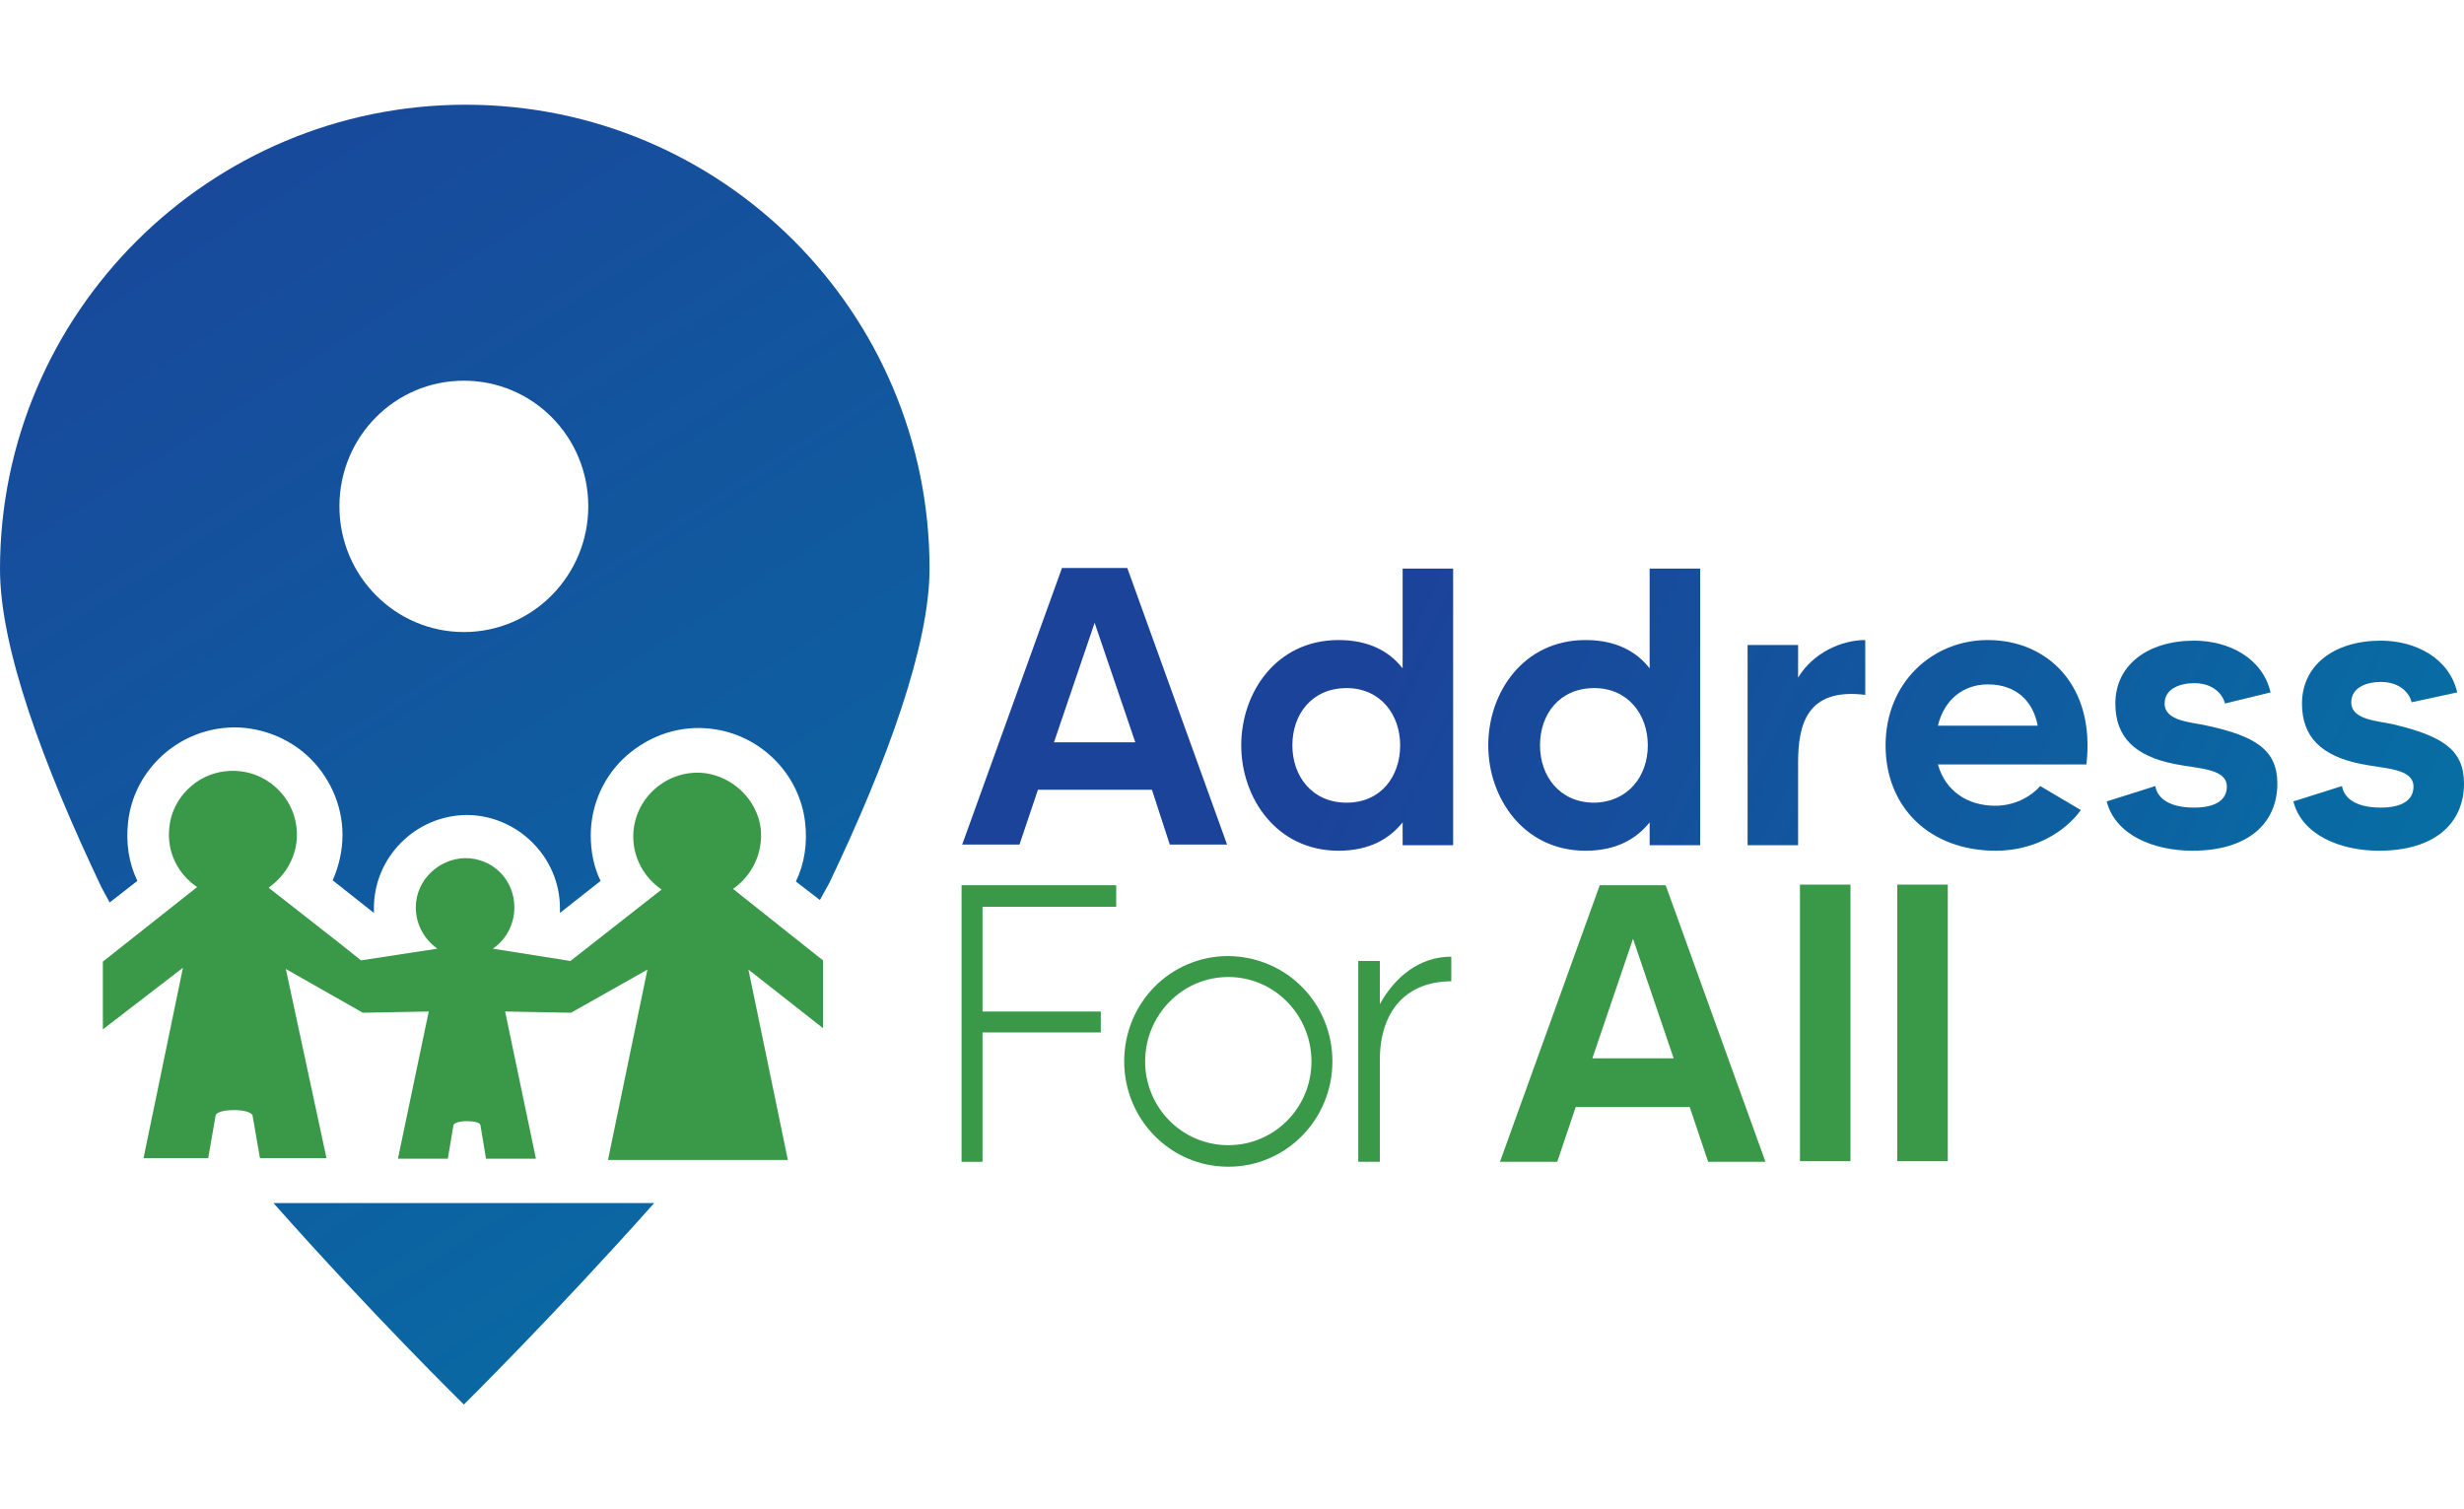
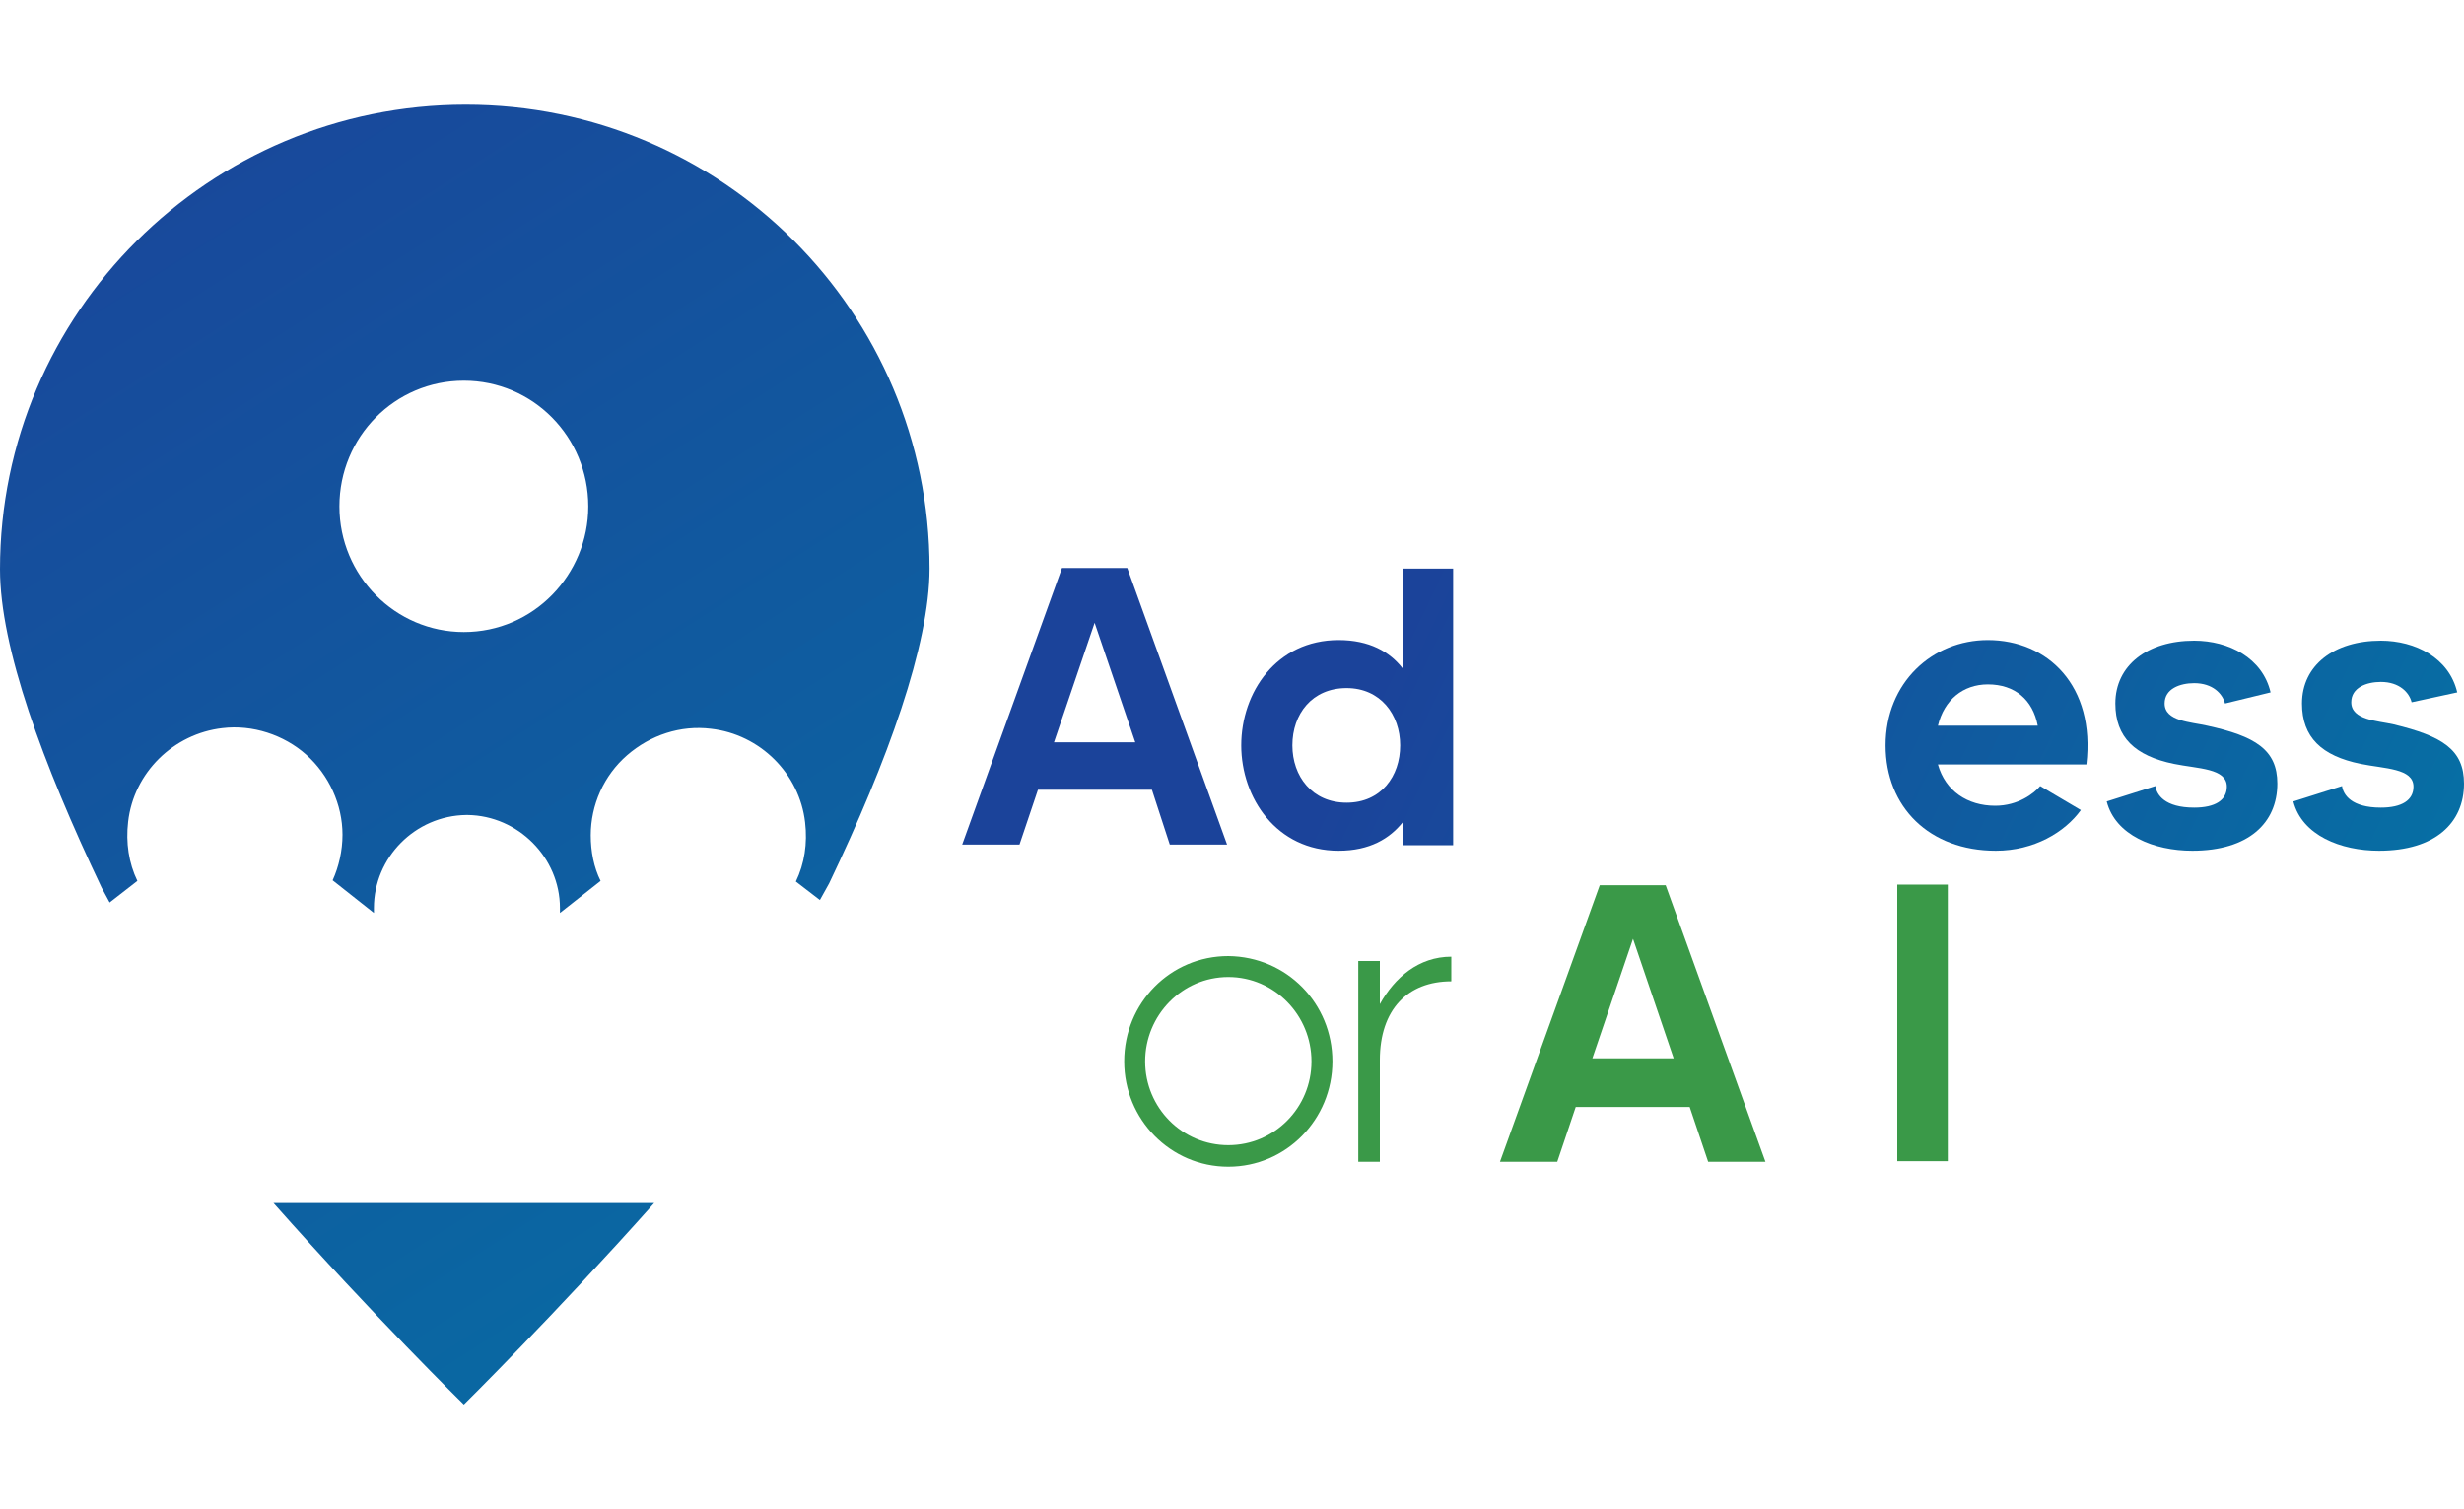
<svg xmlns="http://www.w3.org/2000/svg" version="1.1" id="Layer_1" x="0px" y="0px" width="400px" height="245px" viewBox="0 0 400 245" style="enable-background:new 0 0 400 245;" xml:space="preserve">
  <style type="text/css">
	.Drop_x0020_Shadow{fill:none;}
	.Round_x0020_Corners_x0020_2_x0020_pt{fill:#FFFFFF;stroke:#231F20;stroke-miterlimit:10;}
	.Live_x0020_Reflect_x0020_X{fill:none;}
	.Bevel_x0020_Soft{fill:url(#SVGID_1_);}
	.Dusk{fill:#FFFFFF;}
	.Foliage_GS{fill:#FFDD00;}
	.Pompadour_GS{fill-rule:evenodd;clip-rule:evenodd;fill:#44ADE2;}
	.st0{fill:#DF1B12;}
	.st1{fill:#706D6E;}
	.st2{fill:#F1511B;}
	.st3{fill:#80CC28;}
	.st4{fill:#00ADEF;}
	.st5{fill:#FBBC09;}
	.st6{fill:#0081FB;}
	.st7{fill:url(#SVGID_00000019643636445000546000000008642200926056458134_);}
	.st8{fill:url(#SVGID_00000183220437609547902030000011425327930406316975_);}
	.st9{fill:#192830;}
	.st10{fill-rule:evenodd;clip-rule:evenodd;fill:#FCAF17;}
	.st11{fill-rule:evenodd;clip-rule:evenodd;fill:#231F20;}
	.st12{fill-rule:evenodd;clip-rule:evenodd;fill:#009DE6;}
	.st13{fill-rule:evenodd;clip-rule:evenodd;}
	.st14{fill:url(#SVGID_00000074401382950716058120000004241019652321286068_);}
	.st15{fill:url(#SVGID_00000036242824631741015930000005274333120623855005_);}
	.st16{fill:url(#SVGID_00000145748881192230358230000002087774551302488250_);}
	.st17{fill:url(#SVGID_00000034795384255023742410000008467866705684633782_);}
	.st18{fill:url(#SVGID_00000063609752691276489940000008287137388091286661_);}
	.st19{fill:url(#SVGID_00000010287059632240068930000007830885642368624019_);}
	.st20{fill:url(#SVGID_00000031175758216601797300000017306781394282790538_);}
	.st21{fill:#3A9948;}
	.st22{fill:url(#SVGID_00000096769173701675566250000002060145041553527213_);}
	.st23{fill:url(#SVGID_00000081626440545260364760000013648877644502312871_);}
	.st24{fill:#2E2D2C;}
	.st25{fill:#623D91;}
	.st26{fill:#009CDC;}
	.st27{fill:#E94278;}
	.st28{fill:#363640;}
	.st29{fill:#D73F3F;}
	.st30{fill:#FFFFFF;}
	.st31{fill:#003C83;}
	.st32{clip-path:url(#SVGID_00000106855249114531652100000000044727405326601892_);}
	.st33{fill:#FFFFFF;filter:url(#Adobe_OpacityMaskFilter);}
	.st34{mask:url(#mask0_1459_3946_00000088851539082733530560000007049357003075990677_);}
	.st35{fill:#0957C3;}
	.st36{fill:#92B667;}
	.st37{fill:#12386A;}
	.st38{fill:#ED6F32;}
	.st39{fill:#2C3F46;}
	.st40{fill:#6A7478;}
	.st41{fill:#F25C24;}
	.st42{fill:#35383F;}
	.st43{fill:#FF3333;}
	.st44{fill-rule:evenodd;clip-rule:evenodd;fill:#15B4E9;}
	.st45{fill-rule:evenodd;clip-rule:evenodd;fill:#0D4D8C;}
	.st46{clip-path:url(#SVGID_00000150070884806833566580000007740660350464662408_);}
	
		.st47{clip-path:url(#SVGID_00000039132741986597595840000012683780976728498575_);fill:url(#SVGID_00000035490389176990920170000013937664306459483070_);}
	.st48{fill:#100F0D;}
	.st49{fill:#8017E1;}
	.st50{fill:#001F2D;}
	.st51{fill:#CBCCCD;}
	.st52{fill:url(#SVGID_00000163040790295359520730000000100779992970988431_);}
	.st53{fill:url(#SVGID_00000121968399015548408960000012316141603163581606_);}
	.st54{fill:url(#SVGID_00000002353981873816900260000010235886397574269839_);}
	.st55{fill:url(#SVGID_00000127763007573442932950000008157911369893681314_);}
	.st56{fill:#6A6B6D;}
	.st57{fill:#7CD0EB;}
	.st58{fill:url(#SVGID_00000023986562213119300880000015164996585306284972_);}
	.st59{fill:url(#SVGID_00000058577753804719994610000009983230422104167842_);}
	.st60{fill:url(#SVGID_00000132773432277362350130000016206867067427182733_);}
	.st61{fill:#343533;}
	.st62{fill:#34E0A1;}
	.st63{fill:#04B14E;}
</style>
  <linearGradient id="SVGID_1_" gradientUnits="userSpaceOnUse" x1="0" y1="-795" x2="0.707" y2="-794.293">
    <stop offset="0" style="stop-color:#DEDFE3" />
    <stop offset="0.178" style="stop-color:#DADBDF" />
    <stop offset="0.361" style="stop-color:#CECFD3" />
    <stop offset="0.546" style="stop-color:#B9BCBF" />
    <stop offset="0.732" style="stop-color:#9CA0A2" />
    <stop offset="0.918" style="stop-color:#787D7E" />
    <stop offset="1" style="stop-color:#656B6C" />
  </linearGradient>
  <g>
    <g>
      <g>
        <linearGradient id="SVGID_00000082341048278167220040000006424217932376662964_" gradientUnits="userSpaceOnUse" x1="382.909" y1="2414.272" x2="212.005" y2="2496.009" gradientTransform="matrix(1 0 0 -1 0 2631)">
          <stop offset="0" style="stop-color:#0474A5" />
          <stop offset="1" style="stop-color:#1B439A" />
        </linearGradient>
        <path style="fill:url(#SVGID_00000082341048278167220040000006424217932376662964_);" d="M187,128.2h-18.5l-3,8.9h-9.3l16.2-44.9     H183l16.2,44.9h-9.3L187,128.2z M184.3,120.5l-6.6-19.4l-6.6,19.4H184.3z" />
        <linearGradient id="SVGID_00000011025736548742001180000006076831722342337957_" gradientUnits="userSpaceOnUse" x1="393.01" y1="2435.392" x2="222.105" y2="2517.129" gradientTransform="matrix(1 0 0 -1 0 2631)">
          <stop offset="0" style="stop-color:#0474A5" />
          <stop offset="1" style="stop-color:#1B439A" />
        </linearGradient>
        <path style="fill:url(#SVGID_00000011025736548742001180000006076831722342337957_);" d="M235.9,92.3v44.9h-8.2v-3.7     c-2.1,2.6-5.3,4.6-10.4,4.6c-10.1,0-15.8-8.6-15.8-17.1c0-8.6,5.7-17.1,15.8-17.1c5,0,8.3,1.9,10.4,4.6V92.3H235.9z M227.3,121     c0-5-3.2-9.3-8.7-9.3c-5.6,0-8.8,4.2-8.8,9.3c0,5,3.2,9.3,8.8,9.3S227.3,126,227.3,121z" />
        <linearGradient id="SVGID_00000129919039968093012700000005902527251349568926_" gradientUnits="userSpaceOnUse" x1="400.491" y1="2451.034" x2="229.586" y2="2532.771" gradientTransform="matrix(1 0 0 -1 0 2631)">
          <stop offset="0" style="stop-color:#0474A5" />
          <stop offset="1" style="stop-color:#1B439A" />
        </linearGradient>
-         <path style="fill:url(#SVGID_00000129919039968093012700000005902527251349568926_);" d="M276,92.3v44.9h-8.2v-3.7     c-2.1,2.6-5.3,4.6-10.4,4.6c-10.1,0-15.8-8.6-15.8-17.1c0-8.6,5.7-17.1,15.8-17.1c5,0,8.3,1.9,10.4,4.6V92.3H276z M267.5,121     c0-5-3.2-9.3-8.7-9.3c-5.6,0-8.8,4.2-8.8,9.3c0,5,3.2,9.3,8.8,9.3C264.3,130.2,267.5,126,267.5,121z" />
        <linearGradient id="SVGID_00000152967640586301454140000012661357617369133698_" gradientUnits="userSpaceOnUse" x1="403.662" y1="2457.664" x2="232.757" y2="2539.401" gradientTransform="matrix(1 0 0 -1 0 2631)">
          <stop offset="0" style="stop-color:#0474A5" />
          <stop offset="1" style="stop-color:#1B439A" />
        </linearGradient>
-         <path style="fill:url(#SVGID_00000152967640586301454140000012661357617369133698_);" d="M302.8,103.9v8.9     c-9.6-1.2-10.9,5-10.9,11v13.4h-8.2v-32.5h8.2v5.3C294.3,106,298.9,103.9,302.8,103.9z" />
        <linearGradient id="SVGID_00000032607159259741660660000011331295647991732623_" gradientUnits="userSpaceOnUse" x1="408.994" y1="2468.813" x2="238.089" y2="2550.55" gradientTransform="matrix(1 0 0 -1 0 2631)">
          <stop offset="0" style="stop-color:#0474A5" />
          <stop offset="1" style="stop-color:#1B439A" />
        </linearGradient>
        <path style="fill:url(#SVGID_00000032607159259741660660000011331295647991732623_);" d="M338.7,124.1h-24.1     c1.2,4.3,4.8,6.7,9.3,6.7c3.7,0,6.3-2,7.3-3.2l6.6,3.9c-2.6,3.6-7.6,6.6-13.8,6.6c-10.8,0-17.9-7.1-17.9-17.1     c0-10.2,7.6-17.1,16.6-17.1C332.4,103.9,340.2,111.3,338.7,124.1z M330.8,117.8c-0.8-4.2-3.7-6.7-8.1-6.7c-4,0-7.1,2.5-8.1,6.7     H330.8z" />
        <linearGradient id="SVGID_00000085945571288327832690000002500491460704483493_" gradientUnits="userSpaceOnUse" x1="415.028" y1="2481.43" x2="244.123" y2="2563.166" gradientTransform="matrix(1 0 0 -1 0 2631)">
          <stop offset="0" style="stop-color:#0474A5" />
          <stop offset="1" style="stop-color:#1B439A" />
        </linearGradient>
        <path style="fill:url(#SVGID_00000085945571288327832690000002500491460704483493_);" d="M369.7,127.2c0,6.4-4.7,10.9-13.8,10.9     c-6.2,0-12.5-2.5-13.9-8l7.9-2.5c0.2,1.4,1.5,3.5,6.3,3.5c3.4,0,5.3-1.2,5.3-3.4c0-3-4.7-2.9-8.6-3.7c-6.3-1.3-9.5-4.3-9.5-9.8     c0-6.2,5.2-10.2,12.8-10.2c5.6,0,11.1,2.8,12.4,8.4l-7.4,1.8c-0.4-1.6-2-3.3-5-3.3c-2.3,0-4.8,0.9-4.8,3.3c0,2.9,4.3,3,6.9,3.6     C366.1,119.5,369.7,121.7,369.7,127.2z" />
        <linearGradient id="SVGID_00000047040412844539340240000004372946448047005849_" gradientUnits="userSpaceOnUse" x1="420.677" y1="2493.241" x2="249.772" y2="2574.978" gradientTransform="matrix(1 0 0 -1 0 2631)">
          <stop offset="0" style="stop-color:#0474A5" />
          <stop offset="1" style="stop-color:#1B439A" />
        </linearGradient>
        <path style="fill:url(#SVGID_00000047040412844539340240000004372946448047005849_);" d="M400,127.2c0,6.4-4.7,10.9-13.8,10.9     c-6.2,0-12.5-2.5-13.9-8l7.9-2.5c0.2,1.4,1.5,3.5,6.3,3.5c3.4,0,5.3-1.2,5.3-3.4c0-3-4.7-2.9-8.6-3.7c-6.3-1.3-9.5-4.3-9.5-9.8     c0-6.2,5.2-10.2,12.8-10.2c5.6,0,11.1,2.8,12.4,8.4l-7.4,1.6c-0.4-1.6-2-3.3-5-3.3c-2.3,0-4.8,0.9-4.8,3.3c0,2.9,4.3,3,6.9,3.6     C396.5,119.5,400,121.7,400,127.2z" />
      </g>
      <g>
-         <path class="st21" d="M159.5,147.1v17.1h19.2v3.4h-19.2v21h-3.4v-44.9h25.1v3.5h-21.7V147.1z" />
        <path class="st21" d="M216.3,172.3c0,9.4-7.5,17.1-16.9,17.1s-16.9-7.7-16.9-17.1c0-9.5,7.5-17.1,16.9-17.1     C208.9,155.3,216.3,162.9,216.3,172.3z M212.9,172.3c0-7.5-6-13.7-13.5-13.7c-7.5,0-13.5,6.2-13.5,13.7c0,7.5,6,13.6,13.5,13.6     C206.9,185.9,212.9,179.8,212.9,172.3z" />
        <path class="st21" d="M235.6,155.3v4c-7.1,0-11.6,4.6-11.6,12.8v16.5h-3.5V156h3.5v7C226.4,158.7,230.3,155.3,235.6,155.3z" />
        <path class="st21" d="M274.3,179.7h-18.5l-3,8.9h-9.3l16.2-44.9h10.7l16.2,44.9h-9.3L274.3,179.7z M271.7,171.8l-6.6-19.4     l-6.6,19.4H271.7z" />
-         <path class="st21" d="M300.4,143.6v44.9h-8.2v-44.9H300.4z" />
        <path class="st21" d="M316.2,143.6v44.9H308v-44.9H316.2z" />
      </g>
    </g>
    <g>
      <linearGradient id="SVGID_00000071521576684513919130000011792709867465432762_" gradientUnits="userSpaceOnUse" x1="131.842" y1="2347.43" x2="-32.752" y2="2604.67" gradientTransform="matrix(1 0 0 -1 0 2631)">
        <stop offset="0" style="stop-color:#0474A5" />
        <stop offset="1" style="stop-color:#1B439A" />
      </linearGradient>
      <path style="fill:url(#SVGID_00000071521576684513919130000011792709867465432762_);" d="M44.4,195.3    c16.3,18.4,30.9,32.7,30.9,32.7s14.5-14.3,30.9-32.7H44.4z" />
-       <path class="st21" d="M133.6,166.9v-11l-14.6-11.6c3-2.1,4.9-5.7,4.5-9.8c-0.6-4.7-4.5-8.4-9.1-9c-6.2-0.7-11.6,4.2-11.6,10.3    c0,3.5,1.8,6.7,4.6,8.6l-14.8,11.6l0,0L80,154c2.1-1.4,3.5-3.9,3.5-6.7c0-4.5-3.5-8-8-8c-4.3,0.1-8,3.6-8,8c0,2.8,1.4,5.2,3.5,6.7    l-12.4,1.9l-3.5-2.8l0,0l-11.5-9c2.7-1.9,4.6-5,4.6-8.6c0-6.1-5.3-11-11.6-10.3c-4.7,0.5-8.6,4.3-9.1,9c-0.5,4.1,1.4,7.7,4.5,9.8    l-15.3,12.1l0,0v11l0,0l13-10l0,0l-6.4,30.9l0,0h10.5l0,0l1.2-6.9c0.2-1.2,5.7-1.2,6,0l1.2,6.9l0,0h10.8l0,0l-6.6-30.7l0,0    l12.5,7.1l10.7-0.2l-5,23.9l0,0h8.1l0,0l0.9-5.4c0.1-0.5,1.2-0.7,2.2-0.7c1.1,0,2.2,0.2,2.2,0.7l0.9,5.4l0,0h8.1l0,0l-5-23.9    l10.7,0.2l12.4-7l0,0l-6.4,30.9l0,0H111l0,0h4.5l0,0h12.4l0,0l-6.4-30.9l0,0L133.6,166.9z" />
      <g>
        <linearGradient id="SVGID_00000149372357709408077570000009763269197231078055_" gradientUnits="userSpaceOnUse" x1="179.012" y1="2374.454" x2="12.778" y2="2634.257" gradientTransform="matrix(1 0 0 -1 0 2631)">
          <stop offset="0" style="stop-color:#0474A5" />
          <stop offset="1" style="stop-color:#1B439A" />
        </linearGradient>
        <path style="fill:url(#SVGID_00000149372357709408077570000009763269197231078055_);" d="M17.8,146.5l4.5-3.5     c-1.4-2.9-1.9-6.2-1.5-9.6c0.9-8,7.4-14.3,15.3-15.2c4.9-0.6,10,1.1,13.6,4.3c3.7,3.3,5.9,8.1,5.9,13c0,2.6-0.6,5.2-1.6,7.4     l6.7,5.3c0-0.2,0-0.6,0-0.8c0-8.2,6.7-15,15-15.1h0.1h0.1c8.2,0.1,15,6.9,15,15.1c0,0.2,0,0.6,0,0.8l6.6-5.2     c-1.1-2.2-1.6-4.8-1.6-7.4c0-4.9,2.1-9.7,5.9-13s8.7-4.9,13.6-4.3c8,0.9,14.4,7.3,15.3,15.2c0.4,3.4-0.1,6.7-1.5,9.6l3.9,3     l1.5-2.7c9.5-19.9,16.3-38.7,16.3-51.1c0-41.6-33.7-75.3-75.3-75.3S0,50.8,0,92.4c0,12.7,6.9,31.5,16.5,51.7L17.8,146.5z      M75.3,61.8c11.2,0,20.2,9.1,20.2,20.4c0,11.1-8.9,20.4-20.2,20.4c-11.1,0-20.2-9.1-20.2-20.4S64.1,61.8,75.3,61.8z" />
      </g>
    </g>
  </g>
</svg>